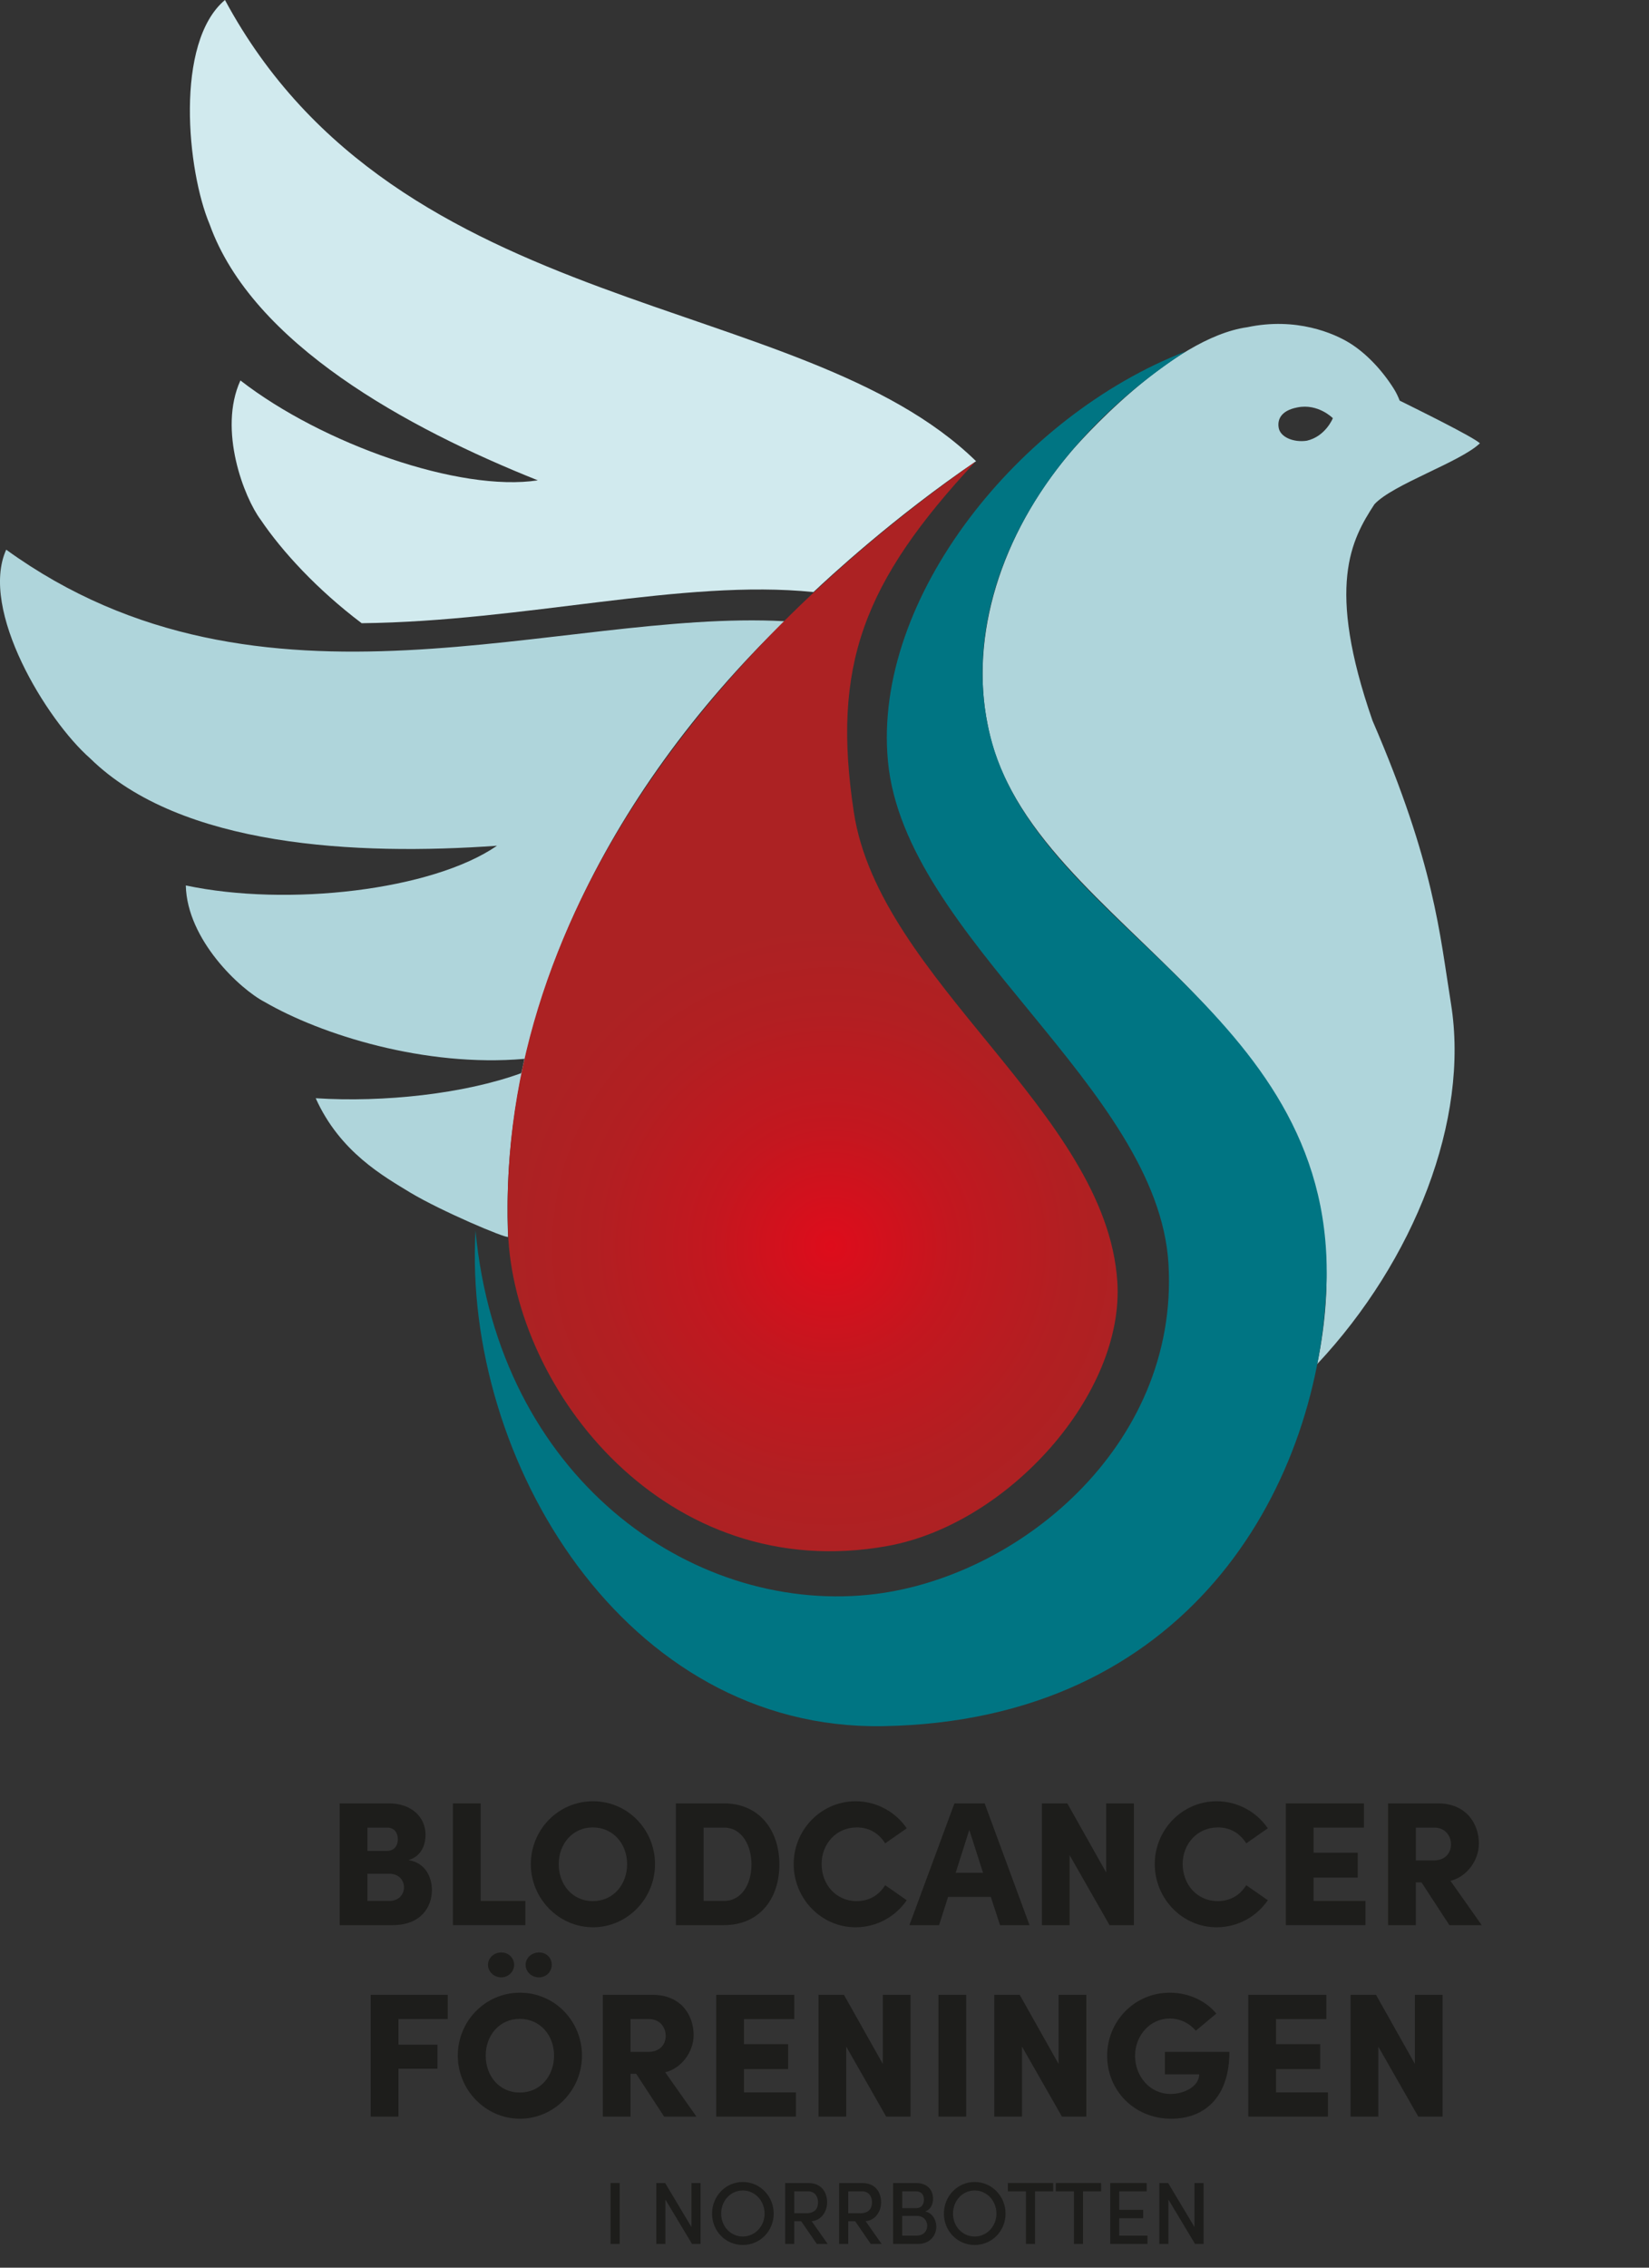
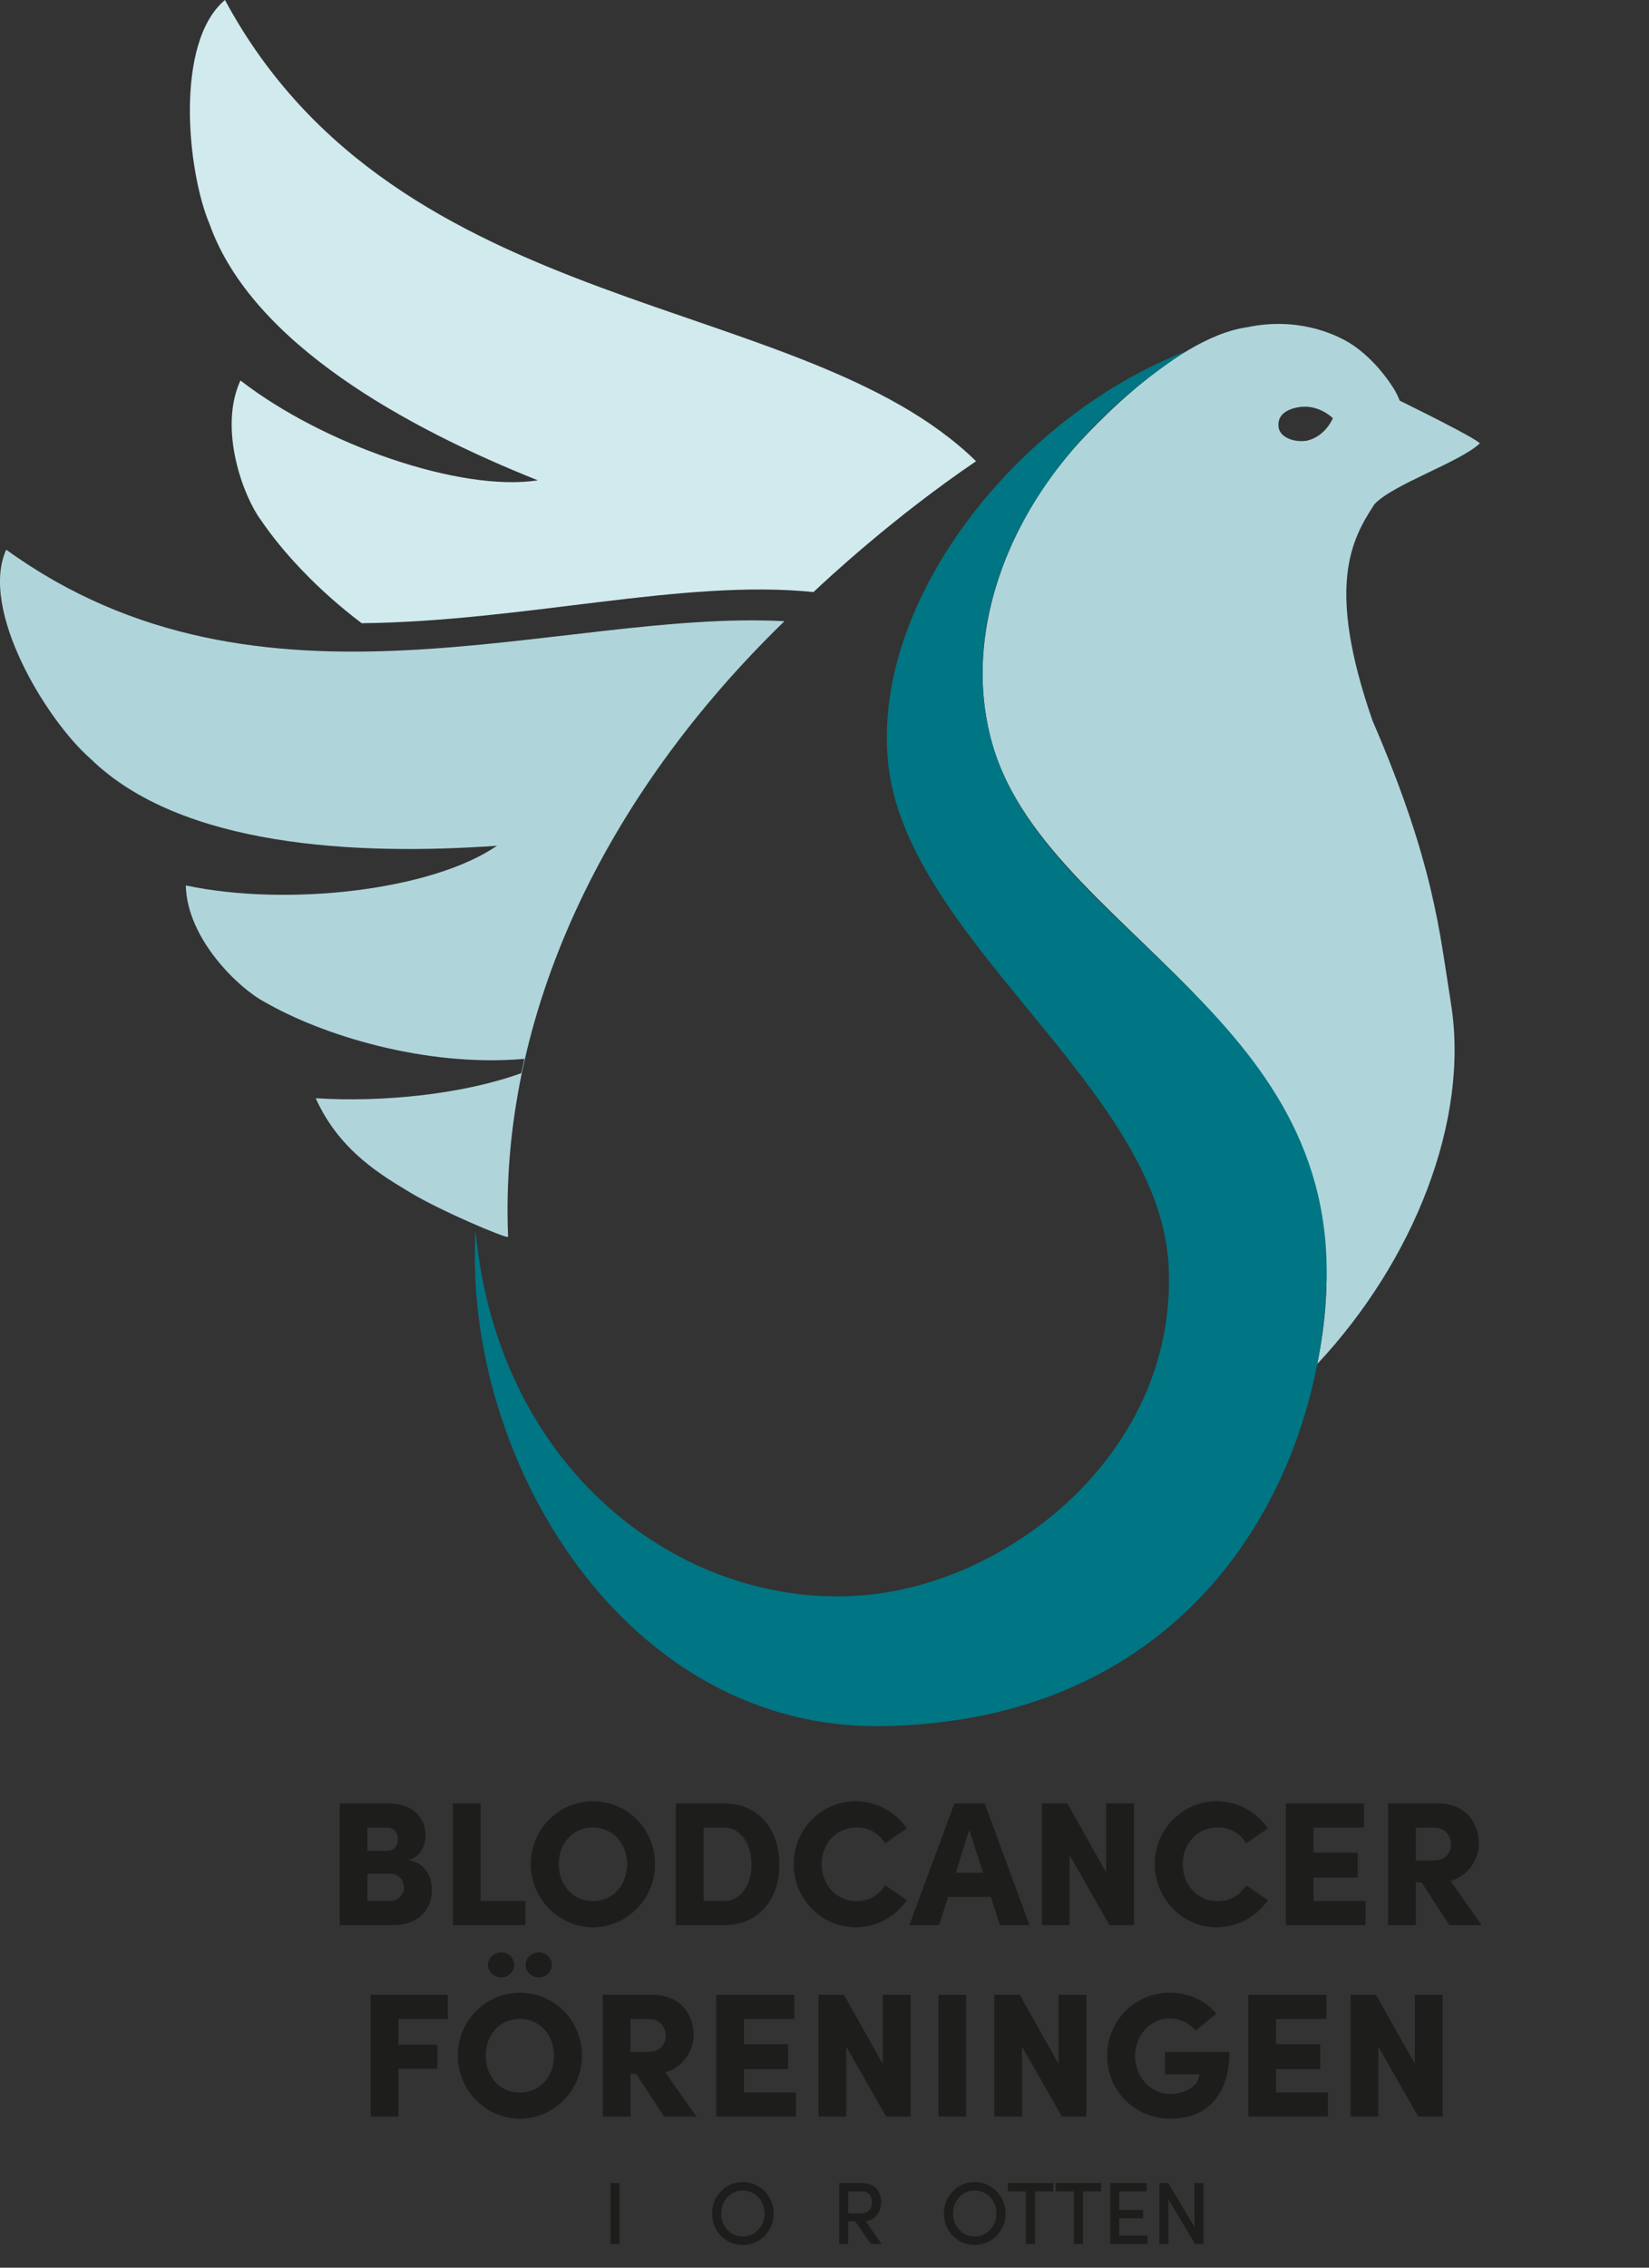
<svg xmlns="http://www.w3.org/2000/svg" id="Layer_1" viewBox="0 0 560.09 769.91">
  <rect x="0" y="0" width="560.09" height="769.91" fill="#333333" stroke="none" />
  <defs>
    <style>
      .cls-1 {
        mask: url(#mask-1);
      }

      .cls-2 {
        fill: #1d1d1b;
      }

      .cls-3 {
        fill: #afd5db;
      }

      .cls-3, .cls-4, .cls-5, .cls-6 {
        fill-rule: evenodd;
      }

      .cls-7 {
        fill: #fff;
      }

      .cls-8 {
        mask: url(#mask);
      }

      .cls-9 {
        fill: none;
      }

      .cls-4 {
        fill: url(#GradientFill_2);
      }

      .cls-5 {
        fill: #007583;
      }

      .cls-6 {
        fill: #d1eaee;
      }
    </style>
    <filter id="luminosity-invert-noclip" x="161.35" y="-8637.04" width="235.65" height="32766" color-interpolation-filters="sRGB" filterUnits="userSpaceOnUse">
      <feColorMatrix result="cm" values="-1 0 0 0 1 0 -1 0 0 1 0 0 -1 0 1 0 0 0 1 0" />
      <feFlood flood-color="#fff" result="bg" />
      <feBlend in="cm" in2="bg" />
    </filter>
    <mask id="mask" x="161.35" y="-8637.04" width="235.65" height="32766" maskUnits="userSpaceOnUse" />
    <filter id="luminosity-invert-noclip-2" x="434.2" y="-8637.04" width="18.51" height="32766" color-interpolation-filters="sRGB" filterUnits="userSpaceOnUse">
      <feColorMatrix result="cm" values="-1 0 0 0 1 0 -1 0 0 1 0 0 -1 0 1 0 0 0 1 0" />
      <feFlood flood-color="#fff" result="bg" />
      <feBlend in="cm" in2="bg" />
    </filter>
    <mask id="mask-1" x="434.2" y="-8637.04" width="18.51" height="32766" maskUnits="userSpaceOnUse" />
    <radialGradient id="GradientFill_2" data-name="GradientFill 2" cx="282.22" cy="423.06" fx="282.22" fy="423.06" r="108.74" gradientUnits="userSpaceOnUse">
      <stop offset="0" stop-color="#de0c1b" />
      <stop offset=".38" stop-color="#c3171f" />
      <stop offset=".74" stop-color="#b21f22" />
      <stop offset="1" stop-color="#ac2223" />
    </radialGradient>
  </defs>
  <g>
    <g class="cls-8">
      <path class="cls-7" d="M292.31,216.08c-6.39,21.78-5.12,37.83-2.09,61.3,2.05,12.52,8.89,25.88,10.43,28.7,12.46,23.05,36.42,47.8,56.35,75.39,25.17,35.02,28.11,63,14.32,88.63-9.8,19.14-23.97,32.97-39.42,42.65-18.98,11.35-32.58,13.89-53.41,13.76-15.08.17-36.79-5.25-56.93-19.63-19.44-13.89-37.44-36.18-45.82-67.24-2.9-10.34-3.16-19.7-3.16-19.7-.38.36-9.72-3.47-11.22-4.21.02,1.3.54,5.58.85,8.09.75,6.33,2.41,14.98,4.37,21.95,3.49,12.75,7.73,21.68,9.49,25.4,9.68,19.76,23.58,35.54,36.39,45.39,34.73,27.49,71.02,25.43,73.76,25.43,31.5-.1,58.89-18.49,58.89-18.49,20.74-13.21,34.04-29.35,43.53-49.11,12.72-29.15,8.02-53.9,4.7-63.49-6.75-22.89-29.45-49.89-31.11-52.14-5.87-6.85-24.65-30.42-26.51-32.58-12.23-15.26-23.58-33.07-27.98-44.02-12.23-27.98-3.69-56.1-2.15-60.85,10.47-34.14,33.07-56.84,33.07-56.84,0,0-2.25-3.72-7.28-7.82-3.84,5.14-28.89,27.84-39.06,59.41Z" />
    </g>
    <g class="cls-1">
      <path class="cls-7" d="M442.12,138.11c-2.27.27-8.34,1.3-7.9,6.51.17,3.84,5.14,5.55,9.29,5.09,6.82-1.35,9.19-7.71,9.19-7.71.18.08-4.2-4.37-10.58-3.88Z" />
    </g>
    <path class="cls-3" d="M447.4,463.12c32.93-35.15,51.8-82.91,45.43-122.37-3.85-23.86-5.58-47.33-26.65-96.08-15.91-45.75-7.17-61.47.65-73.47,6.26-6.78,29.22-14.35,35.83-20.7-2.43-2.25-21.49-11.62-27.26-14.49-.53-1.39-1.19-2.78-2.09-4.19-3.94-6.22-9.24-11.8-14.71-15.24s-18.37-8.99-34.94-5.49c-25.96,3.62-57.65,39.49-60.52,43.02-23.09,27.39-33.85,61.78-27.68,91.94,13.6,72.28,136.21,98.89,111.94,217.06ZM452.71,141.98s-2.44,6.17-8.84,7.65c-4.46.67-9.15-1.19-9.59-4.57-.35-2.39.53-5.62,6.4-6.74,7.04-1.42,12.03,3.66,12.03,3.66Z" />
    <g>
      <g>
        <path class="cls-6" d="M76.41,0c-17.16,14.4-12.87,58.08-5.2,76.18,14.54,40.58,67.21,69.23,111.47,86.9-26.45,4.06-73.12-12.27-101.02-33.91-7.67,16.79,1.27,39.82,6.88,47.29,7.28,10.78,19.26,23.78,34.3,35.13,55.42-.61,109.05-15.09,153.46-10.58,4.9-4.63,27.44-25.59,55.23-44.42C272.08,98.47,135.23,109.3,76.41,0Z" />
        <path class="cls-3" d="M2.1,186.63c-9.17,20.44,13.71,57.88,28.51,70.84,30.76,30.2,90.66,33.04,138.2,29.67-22.04,15.17-71.16,20.81-105.7,13.48.41,18.46,18.49,35.29,26.8,39.57,19.17,11.12,54.47,22.25,88.2,19.3-.52,2.67-1.04,4.89-1.07,4.86-19.33,7.04-46.76,10-69.81,8.51,8.22,18.31,23.17,26.57,32.21,32.09,10.53,6.29,32.16,15.45,33.13,14.99-3.13-75.13,32.74-149.74,93.87-209.03-76.59-4.11-177.58,38.47-264.34-24.29Z" />
      </g>
      <path class="cls-5" d="M336.94,252.12c-12.2-43.39,10.37-96.57,65.72-132.78-56.18,21.68-106.3,83.51-101.07,139.09,5.66,60.12,91.86,110.6,95.3,170.85,3.53,61.93-51.81,107.18-101.98,112.18-60.55,6.03-125.55-39.96-133.4-123.67-4.35,77.87,50.78,169.77,138.4,168.26,103.08-1.78,147.21-79.78,150.55-148,4.63-94.26-95.4-121.5-113.53-185.94Z" />
-       <path class="cls-4" d="M331.37,156.68c-38.25,41.06-48.93,69.36-41.35,119.13,8.69,57.06,85.66,101.74,89.48,159.25,2.54,38.27-37.18,82.42-78,89.81-75.31,13.63-126.98-52.96-128.94-106.44-4.15-113.68,78.25-205.51,158.82-261.74Z" />
+       <path class="cls-4" d="M331.37,156.68Z" />
    </g>
  </g>
  <g>
    <rect class="cls-9" x="57.48" y="610.35" width="500.94" height="123.56" />
    <path class="cls-2" d="M146.7,641.73c0,5.64-3.66,11.88-13.38,11.88h-17.94v-41.34h16.74c7.56,0,12.42,4.56,12.42,10.68,0,2.88-1.08,7.2-5.82,8.58,5.46.78,7.98,5.46,7.98,10.2ZM131.46,620.49h-6.66v7.92h6.6c2.22,0,3.72-1.44,3.72-3.96,0-2.1-1.08-3.96-3.66-3.96ZM132.18,645.39c3.36,0,5.04-2.28,5.04-4.62,0-2.16-1.5-4.62-5.04-4.62h-7.38v9.24h7.38Z" />
    <path class="cls-2" d="M163.26,645.39h15.18v8.22h-24.6v-41.34h9.42v33.12Z" />
    <path class="cls-2" d="M180.3,632.91c0-11.7,9.3-21.36,21.12-21.36s21.06,9.66,21.06,21.36-9.42,21.42-21.06,21.42-21.12-9.72-21.12-21.42ZM213,632.91c0-6.9-4.74-12.48-11.64-12.48s-11.58,5.58-11.58,12.48,4.62,12.54,11.58,12.54,11.64-5.64,11.64-12.54Z" />
    <path class="cls-2" d="M245.88,612.27c11.94,0,18.84,9,18.84,20.76s-6.9,20.58-18.84,20.58h-16.32v-41.34h16.32ZM245.88,645.39c6.18,0,9.36-5.94,9.36-12.36s-3.18-12.54-9.36-12.54h-6.9v24.9h6.9Z" />
    <path class="cls-2" d="M269.58,632.85c0-11.64,9.36-21.3,21-21.3,7.26,0,13.62,3.66,17.4,9.18l-7.32,5.1c-2.16-3.36-5.34-5.4-9.66-5.4-6.96,0-11.94,5.58-11.94,12.42s4.8,12.6,11.88,12.6c4.38,0,7.56-2.04,9.72-5.4l7.32,5.1c-3.78,5.52-10.14,9.18-17.4,9.18-11.64,0-21-9.72-21-21.48Z" />
    <path class="cls-2" d="M339.66,653.61l-3.12-9.6h-14.52l-3.06,9.6h-10.08l15.3-41.34h10.26l15.24,41.34h-10.02ZM324.6,635.85h9.3l-4.68-14.58-4.62,14.58Z" />
    <path class="cls-2" d="M375.72,612.27h9.42v41.34h-8.28l-13.56-23.76v23.76h-9.42v-41.34h8.64l13.2,23.46v-23.46Z" />
    <path class="cls-2" d="M392.22,632.85c0-11.64,9.36-21.3,21-21.3,7.26,0,13.62,3.66,17.4,9.18l-7.32,5.1c-2.16-3.36-5.34-5.4-9.66-5.4-6.96,0-11.94,5.58-11.94,12.42s4.8,12.6,11.88,12.6c4.38,0,7.56-2.04,9.72-5.4l7.32,5.1c-3.78,5.52-10.14,9.18-17.4,9.18-11.64,0-21-9.72-21-21.48Z" />
    <path class="cls-2" d="M446.16,645.39h17.64v8.22h-27.06v-41.34h26.52v8.22h-17.1v8.52h15v8.46h-15v7.92Z" />
    <path class="cls-2" d="M492.29,653.61l-9.48-14.52h-1.92v14.52h-9.42v-41.34h16.92c9.6,0,13.92,6.84,13.92,13.68,0,5.82-4.32,11.4-9.66,12.6l10.62,15.06h-10.98ZM480.9,620.49v11.16h6c4.14,0,5.94-2.7,5.94-5.46s-1.86-5.7-5.7-5.7h-6.24Z" />
    <path class="cls-2" d="M152.07,685.49h-16.74v8.7h13.26v8.16h-13.26v16.26h-9.42v-41.34h26.16v8.22Z" />
    <path class="cls-2" d="M155.49,697.91c0-11.7,9.3-21.36,21.12-21.36s21.06,9.66,21.06,21.36-9.42,21.42-21.06,21.42-21.12-9.72-21.12-21.42ZM188.19,697.91c0-6.9-4.74-12.48-11.64-12.48s-11.58,5.58-11.58,12.48,4.62,12.54,11.58,12.54,11.64-5.64,11.64-12.54ZM165.75,667.08c0-2.34,2.04-4.2,4.5-4.2s4.38,1.86,4.38,4.2-1.98,4.26-4.38,4.26-4.5-1.86-4.5-4.26ZM178.53,667.08c0-2.34,2.04-4.2,4.56-4.2s4.32,1.86,4.32,4.2-1.92,4.26-4.32,4.26c-2.52,0-4.56-1.86-4.56-4.26Z" />
    <path class="cls-2" d="M225.57,718.61l-9.48-14.52h-1.92v14.52h-9.42v-41.34h16.92c9.6,0,13.92,6.84,13.92,13.68,0,5.82-4.32,11.4-9.66,12.6l10.62,15.06h-10.98ZM214.17,685.49v11.16h6c4.14,0,5.94-2.7,5.94-5.46s-1.86-5.7-5.7-5.7h-6.24Z" />
    <path class="cls-2" d="M252.69,710.39h17.64v8.22h-27.06v-41.34h26.52v8.22h-17.1v8.52h15v8.46h-15v7.92Z" />
    <path class="cls-2" d="M299.85,677.27h9.42v41.34h-8.28l-13.56-23.76v23.76h-9.42v-41.34h8.64l13.2,23.46v-23.46Z" />
    <path class="cls-2" d="M318.75,718.61v-41.34h9.42v41.34h-9.42Z" />
    <path class="cls-2" d="M359.55,677.27h9.42v41.34h-8.28l-13.56-23.76v23.76h-9.42v-41.34h8.64l13.2,23.46v-23.46Z" />
    <path class="cls-2" d="M376.05,697.97c0-11.76,9.3-21.42,21.24-21.42,6.54,0,12.24,2.76,15.84,7.08l-6.96,5.82c-2.22-2.58-5.34-4.14-8.88-4.14-6.66,0-11.76,5.76-11.76,12.66s4.98,12.96,12.06,12.96c4.62,0,9.72-2.58,9.72-6.66h-11.64v-7.62h21.9c0,15.66-8.7,22.68-19.74,22.68-12.72,0-21.78-9.72-21.78-21.36Z" />
    <path class="cls-2" d="M433.41,710.39h17.64v8.22h-27.06v-41.34h26.52v8.22h-17.1v8.52h15v8.46h-15v7.92Z" />
    <path class="cls-2" d="M480.57,677.27h9.42v41.34h-8.28l-13.56-23.76v23.76h-9.42v-41.34h8.64l13.2,23.46v-23.46Z" />
  </g>
  <g>
    <rect class="cls-9" x="56.09" y="740.21" width="504" height="29.7" />
    <path class="cls-2" d="M207.38,761.84v-20.67h3.09v20.67h-3.09Z" />
-     <path class="cls-2" d="M234.86,741.17h3.09v20.67h-2.91l-9.03-15.06v15.06h-3.09v-20.67h3l8.94,14.94v-14.94Z" />
    <path class="cls-2" d="M241.85,751.55c0-5.88,4.56-10.74,10.44-10.74s10.5,4.86,10.5,10.74-4.59,10.65-10.5,10.65-10.44-4.8-10.44-10.65ZM259.7,751.55c0-4.26-3.18-7.86-7.41-7.86s-7.35,3.6-7.35,7.86,3.15,7.77,7.35,7.77,7.41-3.54,7.41-7.77Z" />
-     <path class="cls-2" d="M277.43,761.84l-5.31-7.71h-2.34v7.71h-3.09v-20.67h7.89c4.53,0,6.36,3.27,6.36,6.54,0,2.97-1.8,6.09-5.25,6.42l5.43,7.71h-3.69ZM269.78,743.99v7.44h4.05c2.85,0,4.02-1.53,4.02-3.72s-1.29-3.72-3.3-3.72h-4.77Z" />
    <path class="cls-2" d="M295.76,761.84l-5.31-7.71h-2.34v7.71h-3.09v-20.67h7.89c4.53,0,6.36,3.27,6.36,6.54,0,2.97-1.8,6.09-5.25,6.42l5.43,7.71h-3.69ZM288.11,743.99v7.44h4.05c2.85,0,4.02-1.53,4.02-3.72s-1.29-3.72-3.3-3.72h-4.77Z" />
-     <path class="cls-2" d="M318.02,755.99c0,2.97-2.19,5.85-6.15,5.85h-8.52v-20.67h7.86c3.51,0,5.7,2.1,5.7,5.31,0,1.71-.63,3.57-2.64,4.35,2.46.51,3.75,2.91,3.75,5.16ZM311.15,743.99h-4.71v5.7h4.77c1.71,0,2.61-1.2,2.61-2.88s-.9-2.82-2.67-2.82ZM311.27,759.02c2.4,0,3.66-1.53,3.66-3.33,0-1.68-1.11-3.36-3.51-3.36h-4.98v6.69h4.83Z" />
    <path class="cls-2" d="M320.6,751.55c0-5.88,4.56-10.74,10.44-10.74s10.5,4.86,10.5,10.74-4.59,10.65-10.5,10.65-10.44-4.8-10.44-10.65ZM338.45,751.55c0-4.26-3.18-7.86-7.41-7.86s-7.35,3.6-7.35,7.86,3.15,7.77,7.35,7.77,7.41-3.54,7.41-7.77Z" />
    <path class="cls-2" d="M357.71,741.17v2.82h-6.15v17.85h-3.09v-17.85h-6.15v-2.82h15.39Z" />
    <path class="cls-2" d="M374,741.17v2.82h-6.15v17.85h-3.09v-17.85h-6.15v-2.82h15.39Z" />
    <path class="cls-2" d="M380.15,759.02h9.6v2.82h-12.66v-20.67h12.39v2.82h-9.33v6.27h8.13v2.85h-8.13v5.91Z" />
    <path class="cls-2" d="M405.71,741.17h3.09v20.67h-2.91l-9.03-15.06v15.06h-3.09v-20.67h3l8.94,14.94v-14.94Z" />
  </g>
</svg>